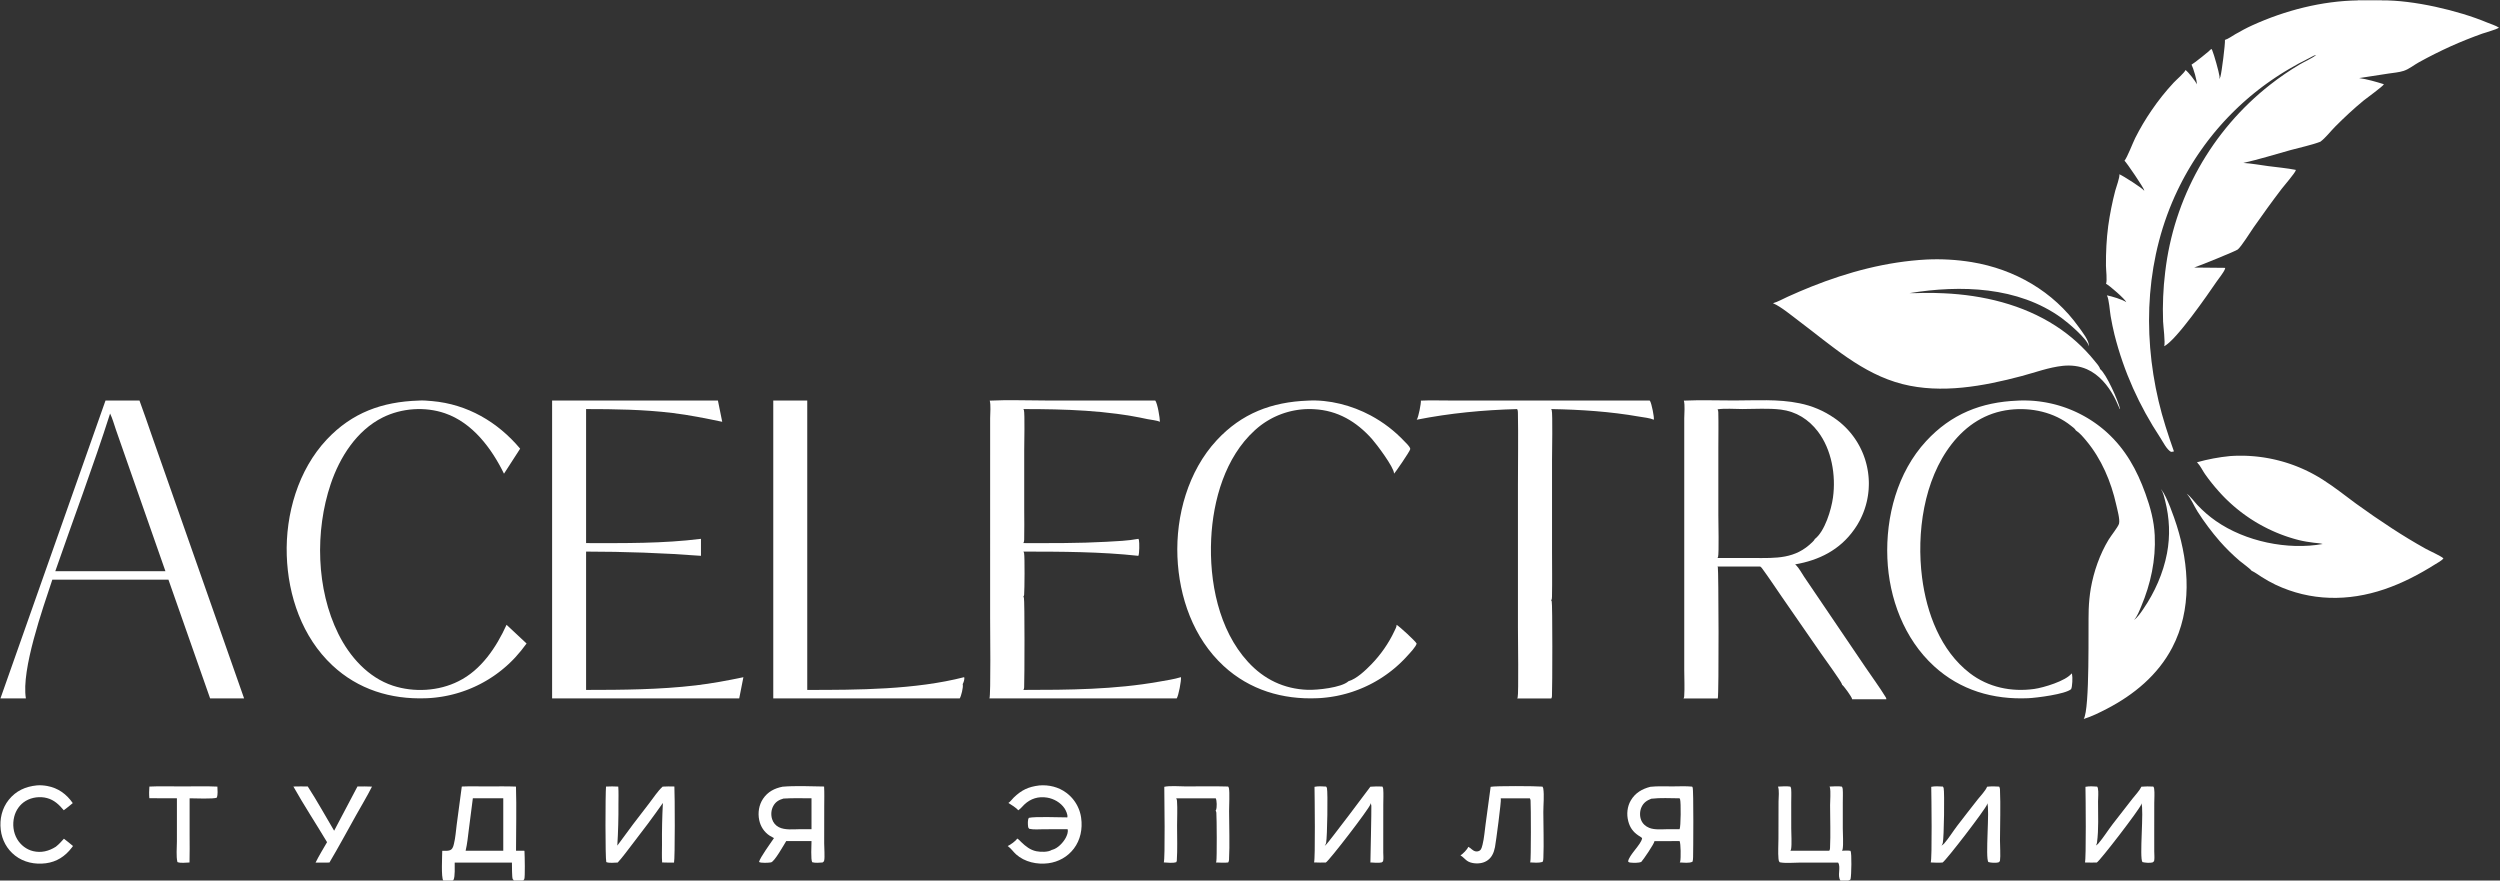
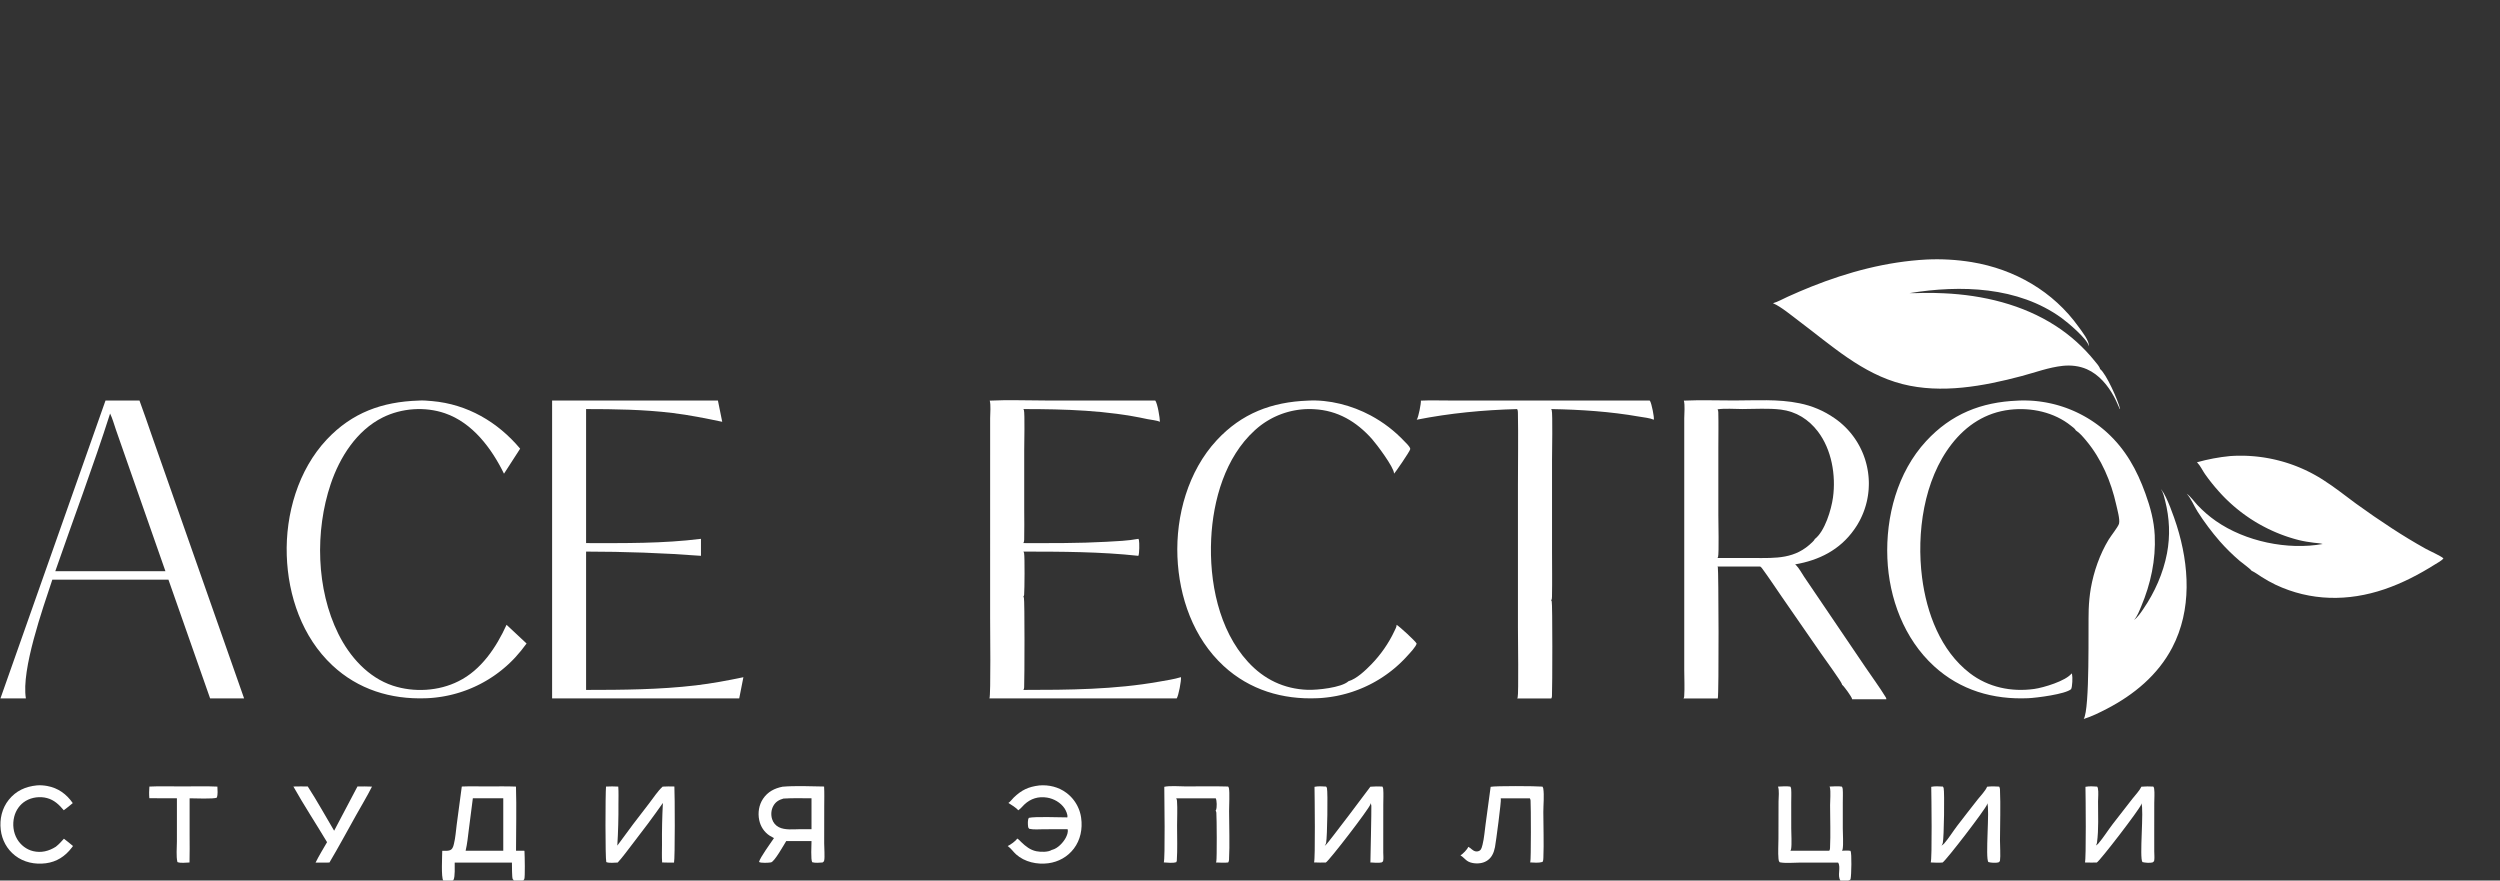
<svg xmlns="http://www.w3.org/2000/svg" viewBox="0 0 159 56" fill="none">
  <rect x="0" y="0" width="159" height="56" fill="#333333" stroke="none" />
  <g clip-path="url(#clip0_133_11)">
    <path d="M9.501 50.026C10.189 49.992 10.89 50.017 11.58 50.017C12.326 50.017 13.081 49.992 13.826 50.028C13.833 50.247 13.866 50.518 13.79 50.727C13.634 50.829 12.328 50.773 12.059 50.772V53.101C12.061 53.685 12.069 54.27 12.053 54.854C11.822 54.861 11.497 54.91 11.284 54.829C11.194 54.458 11.252 53.915 11.251 53.52L11.252 50.772C10.667 50.776 10.083 50.774 9.498 50.766C9.476 50.528 9.481 50.264 9.501 50.026Z" fill="white" />
    <path d="M22.735 50.02C23.043 50.017 23.35 50.012 23.658 50.029C23.348 50.642 22.99 51.238 22.653 51.837C22.089 52.844 21.541 53.865 20.952 54.858C20.659 54.869 20.363 54.86 20.07 54.86C20.288 54.417 20.556 53.99 20.801 53.562C20.096 52.38 19.332 51.223 18.659 50.023C18.963 50.01 19.269 50.019 19.574 50.02C20.165 50.933 20.696 51.899 21.251 52.835L22.735 50.02Z" fill="white" />
    <path d="M2.34 49.951C2.556 49.931 2.791 49.95 3.005 49.989C3.7 50.117 4.23 50.504 4.628 51.077C4.445 51.239 4.25 51.384 4.056 51.532C3.76 51.179 3.447 50.877 2.99 50.757C2.547 50.639 2.033 50.702 1.638 50.937C1.266 51.158 1.009 51.526 0.904 51.944C0.784 52.422 0.842 52.954 1.098 53.379C1.322 53.751 1.684 54.032 2.108 54.133C2.622 54.255 3.1 54.134 3.54 53.859L3.568 53.837C3.755 53.69 3.907 53.518 4.066 53.342C4.264 53.489 4.452 53.65 4.643 53.806C4.615 53.844 4.587 53.882 4.558 53.92C4.141 54.465 3.602 54.815 2.915 54.904C2.222 54.993 1.511 54.848 0.956 54.413C0.44 54.008 0.125 53.427 0.048 52.777C-0.034 52.096 0.126 51.403 0.56 50.864C1.019 50.294 1.624 50.023 2.34 49.951Z" fill="white" />
    <path d="M74.049 50.041C74.405 49.959 75.045 50.016 75.421 50.016C76.316 50.016 77.216 49.996 78.111 50.024C78.133 50.059 78.152 50.089 78.16 50.13C78.215 50.404 78.17 51.243 78.17 51.579C78.171 52.577 78.218 53.706 78.166 54.689C78.162 54.757 78.147 54.796 78.112 54.853C77.861 54.885 77.585 54.859 77.331 54.853C77.346 54.825 77.349 54.822 77.358 54.788C77.401 54.603 77.387 52.008 77.36 51.686C77.356 51.634 77.339 51.601 77.314 51.557C77.324 51.54 77.338 51.52 77.344 51.502C77.402 51.347 77.395 50.914 77.322 50.772H74.805C74.835 50.827 74.852 50.868 74.857 50.932C74.894 51.45 74.862 51.991 74.862 52.511C74.862 53.257 74.892 54.013 74.844 54.757L74.825 54.771L74.829 54.827C74.6 54.912 74.261 54.861 74.016 54.85C74.11 54.667 74.054 50.594 74.049 50.041Z" fill="white" />
    <path d="M94.805 50.042C95.097 49.976 97.689 49.99 98.099 50.029C98.121 50.066 98.145 50.101 98.152 50.145C98.22 50.588 98.156 51.182 98.156 51.646C98.156 52.611 98.198 53.592 98.159 54.555C98.155 54.65 98.156 54.743 98.101 54.821C97.852 54.893 97.57 54.861 97.314 54.85C97.318 54.843 97.323 54.835 97.326 54.827C97.38 54.696 97.369 51.24 97.344 50.916C97.34 50.86 97.323 50.822 97.299 50.772H95.946H95.439C95.444 50.784 95.449 50.797 95.453 50.809C95.49 50.924 95.142 53.567 95.081 53.877C95.046 54.053 94.995 54.227 94.907 54.383C94.763 54.641 94.532 54.812 94.245 54.879C93.957 54.947 93.541 54.919 93.298 54.741C93.159 54.639 93.052 54.504 92.904 54.413C92.898 54.409 92.891 54.406 92.885 54.402C93.033 54.316 93.33 54.017 93.382 53.858C93.544 53.931 93.64 54.093 93.826 54.142C93.922 54.167 94.04 54.149 94.121 54.088C94.222 54.014 94.263 53.833 94.291 53.716C94.394 53.3 94.425 52.843 94.484 52.419C94.595 51.627 94.702 50.835 94.805 50.042Z" fill="white" />
    <path d="M66.1 49.954C66.708 49.904 67.322 50.051 67.814 50.418C67.83 50.43 67.846 50.442 67.862 50.454C67.877 50.467 67.893 50.479 67.909 50.492C67.924 50.504 67.939 50.517 67.954 50.53C67.969 50.543 67.984 50.556 67.999 50.57C68.014 50.584 68.028 50.597 68.043 50.611C68.057 50.625 68.072 50.639 68.086 50.653C68.1 50.667 68.114 50.681 68.127 50.696C68.141 50.711 68.155 50.725 68.168 50.74C68.181 50.755 68.195 50.77 68.208 50.785C68.221 50.8 68.233 50.816 68.246 50.831C68.258 50.847 68.271 50.862 68.283 50.878C68.296 50.894 68.308 50.91 68.319 50.926C68.331 50.942 68.343 50.959 68.354 50.975C68.365 50.992 68.377 51.008 68.388 51.025C68.399 51.041 68.409 51.058 68.42 51.075C68.43 51.092 68.441 51.109 68.451 51.127C68.461 51.144 68.471 51.161 68.481 51.178C68.491 51.196 68.5 51.214 68.51 51.231C68.519 51.249 68.528 51.267 68.537 51.285C68.545 51.303 68.554 51.321 68.562 51.339C68.571 51.357 68.579 51.375 68.587 51.394C68.595 51.412 68.603 51.43 68.61 51.449C68.617 51.468 68.624 51.486 68.632 51.505C68.638 51.523 68.645 51.542 68.652 51.561C68.659 51.58 68.665 51.599 68.671 51.618C68.677 51.637 68.683 51.656 68.688 51.675C68.694 51.695 68.699 51.714 68.704 51.733C68.709 51.753 68.714 51.772 68.719 51.791C68.723 51.811 68.728 51.831 68.732 51.85C68.736 51.87 68.74 51.889 68.743 51.909C68.747 51.928 68.751 51.948 68.754 51.968C68.757 51.988 68.76 52.008 68.762 52.027C68.858 52.709 68.718 53.422 68.296 53.974C67.898 54.496 67.317 54.819 66.668 54.904C65.956 54.996 65.168 54.825 64.624 54.339C64.453 54.185 64.311 53.973 64.13 53.839C64.117 53.829 64.103 53.819 64.089 53.809C64.273 53.721 64.588 53.501 64.696 53.332C64.799 53.387 64.871 53.48 64.955 53.56C65.234 53.828 65.524 54.06 65.912 54.139C66.179 54.193 66.663 54.206 66.895 54.053C66.908 54.05 66.92 54.047 66.933 54.044C67.272 53.954 67.61 53.599 67.773 53.298C67.859 53.14 67.952 52.913 67.899 52.736L66.38 52.74C66.088 52.741 65.745 52.776 65.461 52.712C65.407 52.664 65.394 52.635 65.386 52.562C65.371 52.427 65.349 52.12 65.439 52.014C65.846 51.923 67.359 51.985 67.879 51.986C67.881 51.978 67.885 51.971 67.886 51.963C67.917 51.815 67.786 51.531 67.703 51.409C67.453 51.042 67.027 50.797 66.593 50.727C66.041 50.639 65.556 50.786 65.149 51.167C65.033 51.276 64.931 51.413 64.802 51.504C64.787 51.514 64.772 51.525 64.756 51.535C64.675 51.403 64.281 51.155 64.134 51.067C64.251 50.996 64.367 50.83 64.469 50.73C64.969 50.246 65.402 50.039 66.1 49.954Z" fill="white" />
    <path d="M126.381 50.035C126.632 50.008 126.895 50.006 127.147 50.028C127.177 50.084 127.195 50.127 127.198 50.193C127.246 51.268 127.201 52.367 127.199 53.444C127.198 53.742 127.241 54.478 127.201 54.72C127.187 54.801 127.164 54.804 127.1 54.849C126.938 54.892 126.62 54.875 126.463 54.827C126.249 54.607 126.56 51.41 126.389 51.083C126.388 51.111 126.389 51.13 126.38 51.158C126.288 51.454 123.774 54.723 123.55 54.855C123.306 54.882 123.041 54.86 122.794 54.852C122.891 54.625 122.839 50.607 122.827 50.041C123.06 49.993 123.329 50.011 123.567 50.026C123.59 50.061 123.609 50.09 123.618 50.13C123.677 50.408 123.641 53.214 123.563 53.608C123.55 53.673 123.514 53.731 123.478 53.787C123.539 53.743 123.603 53.7 123.653 53.643C123.951 53.298 124.199 52.889 124.476 52.525C124.908 51.957 125.351 51.397 125.79 50.834C125.969 50.603 126.272 50.303 126.381 50.035Z" fill="white" />
    <path d="M83.603 50.041C83.838 49.993 84.103 50.011 84.342 50.026C84.366 50.06 84.386 50.089 84.395 50.13C84.457 50.406 84.416 53.218 84.341 53.608C84.329 53.676 84.29 53.736 84.252 53.792C84.278 53.773 84.302 53.753 84.328 53.733C84.45 53.64 87.145 50.063 87.156 50.035C87.41 50.012 87.664 50.014 87.919 50.024C87.954 50.081 87.968 50.111 87.973 50.179C87.998 50.507 87.977 50.848 87.977 51.177L87.975 53.191V54.227C87.976 54.381 87.997 54.556 87.975 54.708C87.962 54.799 87.95 54.798 87.877 54.849C87.667 54.901 87.365 54.858 87.147 54.851C87.15 54.843 87.154 54.834 87.158 54.825C87.158 54.824 87.231 51.45 87.218 51.249C87.214 51.182 87.194 51.136 87.163 51.078C87.163 51.108 87.165 51.127 87.156 51.159C87.062 51.459 84.547 54.727 84.325 54.855C84.073 54.864 83.825 54.861 83.573 54.85C83.661 54.681 83.612 50.578 83.603 50.041Z" fill="white" />
    <path d="M42.145 50.028C42.392 50.009 42.643 50.019 42.891 50.022C42.922 50.516 42.934 54.633 42.868 54.86C42.616 54.864 42.364 54.862 42.112 54.852C42.085 54.477 42.103 54.089 42.103 53.712C42.094 52.83 42.113 51.948 42.16 51.067C41.531 51.967 40.88 52.835 40.206 53.702C39.906 54.087 39.616 54.499 39.285 54.858C39.073 54.862 38.754 54.908 38.56 54.829C38.491 54.593 38.499 50.467 38.543 50.026C38.801 50.008 39.063 50.016 39.322 50.027C39.349 50.387 39.332 50.758 39.333 51.12C39.339 52.007 39.316 52.894 39.261 53.781C39.924 52.863 40.605 51.966 41.3 51.074C41.565 50.732 41.828 50.317 42.145 50.028Z" fill="white" />
    <path d="M136.195 50.033C136.447 50.013 136.7 50.01 136.952 50.026C136.982 50.07 136.997 50.105 137.004 50.158C137.042 50.444 137.011 50.782 137.011 51.072L137.009 52.974L137.01 54.148C137.01 54.325 137.034 54.53 137.011 54.704C136.999 54.794 136.977 54.795 136.906 54.849C136.753 54.897 136.415 54.871 136.261 54.829C136.049 54.596 136.371 51.465 136.19 51.086C136.189 51.116 136.19 51.135 136.18 51.166C136.079 51.472 133.569 54.738 133.355 54.858C133.104 54.864 132.853 54.859 132.602 54.854C132.687 54.654 132.648 50.588 132.635 50.041C132.873 49.996 133.138 50.008 133.38 50.028C133.399 50.062 133.417 50.091 133.425 50.13C133.477 50.371 133.436 50.718 133.436 50.969C133.435 51.822 133.482 52.729 133.371 53.576C133.362 53.648 133.339 53.712 133.3 53.774C133.355 53.737 133.413 53.699 133.456 53.648C133.785 53.263 134.059 52.815 134.369 52.411L135.617 50.806C135.8 50.57 136.065 50.301 136.195 50.033Z" fill="white" />
    <path d="M113.08 50.028C113.333 50.018 113.618 49.99 113.867 50.029C113.901 50.084 113.912 50.117 113.918 50.183C113.938 50.453 113.922 50.737 113.922 51.008L113.923 52.689C113.922 53.026 113.969 53.696 113.913 54.003C113.906 54.041 113.89 54.071 113.871 54.105H116.344C116.375 54.048 116.387 54.009 116.39 53.944C116.432 53.041 116.395 52.117 116.394 51.212C116.394 50.919 116.443 50.351 116.384 50.089C116.377 50.056 116.373 50.052 116.359 50.025C116.607 50.02 116.899 49.986 117.142 50.029C117.179 50.087 117.192 50.118 117.197 50.188C117.219 50.46 117.201 50.747 117.202 51.021V52.694C117.202 53.029 117.248 53.697 117.193 54.003C117.186 54.041 117.169 54.071 117.15 54.105C117.32 54.104 117.528 54.082 117.694 54.114C117.781 54.269 117.748 55.664 117.7 55.884C117.692 55.919 117.689 55.923 117.675 55.952C117.635 55.969 117.595 55.987 117.553 56H117.054C116.832 55.708 117.101 55.157 116.904 54.861L114.409 54.863C114.031 54.863 113.56 54.916 113.192 54.841C113.129 54.777 113.12 54.703 113.112 54.617C113.075 54.202 113.108 53.76 113.109 53.342L113.115 50.982C113.115 50.716 113.174 50.269 113.08 50.028Z" fill="white" />
    <path d="M49.773 50.034C50.561 49.965 51.608 50.009 52.412 50.023C52.437 50.439 52.421 50.863 52.421 51.279L52.418 53.629C52.417 53.873 52.465 54.522 52.419 54.719C52.403 54.794 52.375 54.815 52.314 54.854C52.105 54.867 51.859 54.897 51.657 54.837C51.557 54.686 51.611 53.727 51.612 53.492H50.004C49.852 53.733 49.258 54.807 49.036 54.847C48.873 54.877 48.404 54.901 48.274 54.822C48.339 54.534 49.027 53.601 49.224 53.303C49.129 53.256 49.037 53.204 48.948 53.147C48.6 52.921 48.367 52.559 48.285 52.154C48.19 51.689 48.266 51.194 48.532 50.798C48.833 50.353 49.259 50.136 49.773 50.034ZM49.83 50.788C49.544 50.87 49.331 50.988 49.182 51.259C49.044 51.507 49.021 51.821 49.104 52.091C49.174 52.319 49.325 52.502 49.538 52.61C49.925 52.807 50.469 52.74 50.889 52.736H51.612V50.772C51.02 50.77 50.421 50.751 49.83 50.788Z" fill="white" />
-     <path d="M104.959 50.041C105.416 49.989 105.903 50.016 106.364 50.015C106.776 50.015 107.21 49.988 107.62 50.029C107.635 50.05 107.641 50.058 107.652 50.083C107.72 50.243 107.691 54.168 107.681 54.5C107.678 54.606 107.676 54.706 107.641 54.807C107.427 54.913 107.07 54.861 106.833 54.853C106.85 54.821 106.856 54.815 106.864 54.775C106.907 54.578 106.901 53.641 106.822 53.492C106.289 53.488 105.756 53.49 105.224 53.498C105.216 53.655 104.51 54.688 104.385 54.817C104.21 54.892 103.883 54.879 103.693 54.861C103.621 54.853 103.591 54.844 103.548 54.787C103.603 54.38 104.366 53.717 104.433 53.336C104.435 53.325 104.434 53.313 104.435 53.302C104.378 53.237 104.266 53.182 104.193 53.132C103.855 52.901 103.662 52.628 103.558 52.231C103.441 51.786 103.488 51.296 103.725 50.898C104.007 50.423 104.437 50.177 104.959 50.041ZM105.021 50.799C104.738 50.911 104.534 51.044 104.4 51.333C104.286 51.582 104.276 51.899 104.376 52.154C104.468 52.386 104.658 52.557 104.888 52.65C105.239 52.792 105.706 52.74 106.08 52.736H106.822C106.903 52.589 106.914 51.015 106.853 50.837C106.844 50.809 106.836 50.798 106.821 50.772C106.23 50.77 105.607 50.729 105.021 50.799Z" fill="white" />
    <path d="M29.37 50.023C29.904 49.999 30.445 50.017 30.979 50.017C31.59 50.017 32.205 50.001 32.816 50.027C32.858 51.381 32.819 52.749 32.819 54.105L33.353 54.109C33.355 54.13 33.357 54.151 33.358 54.173C33.373 54.421 33.402 55.783 33.346 55.912C33.335 55.938 33.309 55.955 33.29 55.976L33.285 56H32.673H28.79H28.193C28.049 55.832 28.125 54.416 28.127 54.111C28.301 54.111 28.533 54.141 28.684 54.038C28.802 53.959 28.84 53.792 28.872 53.662C28.969 53.271 28.995 52.837 29.048 52.436L29.37 50.023ZM30.073 50.771L29.817 52.764C29.76 53.211 29.719 53.666 29.614 54.105H31.552H32.008V50.771H30.073ZM28.919 54.861C28.913 55.111 28.954 55.755 28.841 55.962L28.79 56H32.673L32.668 55.975C32.649 55.954 32.625 55.936 32.61 55.911C32.553 55.818 32.565 55.025 32.559 54.861H28.919ZM32.668 55.975L32.673 56H33.285L33.29 55.976C33.084 55.965 32.875 55.973 32.668 55.975Z" fill="white" />
    <path d="M32.668 55.975C32.875 55.973 33.084 55.965 33.29 55.976L33.285 56H32.673L32.668 55.975Z" fill="white" />
-     <path d="M49.18 25.472H51.341V43.879C54.557 43.879 58.206 43.868 61.321 43.068C61.361 43.2 61.286 43.398 61.225 43.515C61.228 43.524 61.232 43.533 61.234 43.542C61.268 43.714 61.133 44.277 61.038 44.42H49.18V25.472Z" fill="white" />
    <path d="M90.368 25.48C90.949 25.453 91.539 25.472 92.121 25.472L95.285 25.473L104.915 25.473C104.926 25.486 104.944 25.507 104.953 25.523C105.043 25.686 105.219 26.532 105.183 26.694C104.924 26.581 104.541 26.547 104.26 26.498C102.414 26.174 100.529 26.05 98.656 26.017C98.668 26.039 98.682 26.06 98.689 26.083C98.758 26.287 98.709 28.863 98.709 29.254V35.026C98.709 36 98.725 36.977 98.707 37.95C98.705 38.042 98.703 38.101 98.657 38.183C98.672 38.21 98.681 38.223 98.69 38.251C98.742 38.407 98.734 43.693 98.705 44.277C98.702 44.335 98.689 44.37 98.663 44.421H96.499C96.511 44.39 96.513 44.386 96.524 44.351C96.59 44.136 96.541 40.485 96.541 39.9L96.541 30.832C96.541 29.307 96.568 27.776 96.539 26.252C96.537 26.159 96.536 26.099 96.488 26.017C94.326 26.076 92.219 26.276 90.096 26.695C90.103 26.687 90.111 26.68 90.117 26.671C90.213 26.529 90.388 25.651 90.368 25.48Z" fill="white" />
    <path d="M83.175 25.48C84.533 25.402 85.978 25.783 87.171 26.421C87.272 26.475 87.371 26.531 87.469 26.589C87.568 26.647 87.665 26.707 87.761 26.769C87.858 26.831 87.952 26.895 88.046 26.961C88.139 27.027 88.231 27.095 88.322 27.164C88.412 27.234 88.501 27.305 88.589 27.378C88.677 27.452 88.763 27.527 88.848 27.604C88.933 27.68 89.016 27.759 89.097 27.839C89.179 27.919 89.258 28.001 89.337 28.084C89.446 28.199 89.644 28.376 89.69 28.529C89.689 28.545 89.69 28.561 89.687 28.577C89.666 28.702 88.751 30.05 88.656 30.128C88.657 30.119 88.659 30.111 88.659 30.103C88.658 29.725 87.551 28.249 87.261 27.924C86.273 26.816 85.082 26.102 83.575 26.025C83.532 26.022 83.49 26.02 83.447 26.019C83.403 26.017 83.361 26.017 83.318 26.016C83.275 26.016 83.232 26.016 83.189 26.017C83.146 26.017 83.103 26.019 83.06 26.02C83.017 26.022 82.975 26.024 82.931 26.027C82.889 26.03 82.846 26.034 82.803 26.038C82.76 26.042 82.718 26.046 82.675 26.051C82.632 26.056 82.59 26.062 82.547 26.068C82.505 26.074 82.463 26.081 82.42 26.088C82.378 26.095 82.335 26.102 82.293 26.111C82.251 26.119 82.209 26.128 82.167 26.137C82.125 26.146 82.084 26.156 82.042 26.166C82 26.177 81.959 26.188 81.917 26.199C81.876 26.21 81.835 26.222 81.793 26.235C81.752 26.247 81.712 26.26 81.671 26.273C81.63 26.287 81.589 26.3 81.549 26.315C81.508 26.329 81.468 26.345 81.428 26.36C81.388 26.375 81.348 26.391 81.308 26.408C81.269 26.424 81.23 26.441 81.19 26.459C81.151 26.476 81.112 26.494 81.073 26.512C81.034 26.531 80.996 26.55 80.957 26.569C80.919 26.589 80.881 26.608 80.843 26.629C80.805 26.649 80.768 26.67 80.731 26.692C80.694 26.713 80.656 26.735 80.62 26.757C80.583 26.779 80.546 26.802 80.51 26.825C80.474 26.848 80.438 26.872 80.403 26.895C80.367 26.92 80.332 26.944 80.297 26.969C80.262 26.994 80.227 27.02 80.193 27.045C80.159 27.071 80.125 27.097 80.091 27.124C80.057 27.151 80.024 27.178 79.991 27.205C79.958 27.233 79.925 27.261 79.893 27.289C79.861 27.317 79.829 27.346 79.797 27.375C77.922 29.084 77.147 31.814 77.031 34.277C76.904 36.972 77.497 40.05 79.372 42.096C80.39 43.207 81.659 43.819 83.169 43.873C83.761 43.894 85.324 43.737 85.764 43.325C86.278 43.179 86.853 42.627 87.217 42.253C87.806 41.648 88.326 40.907 88.683 40.139C88.738 40.022 88.826 39.871 88.825 39.74C89.015 39.846 90.01 40.762 90.097 40.928C90.072 41.111 89.671 41.534 89.526 41.692C89.481 41.742 89.435 41.792 89.388 41.842C89.342 41.891 89.295 41.94 89.247 41.988C89.2 42.036 89.151 42.084 89.102 42.131C89.053 42.178 89.004 42.224 88.954 42.27C88.904 42.316 88.853 42.361 88.802 42.406C88.751 42.45 88.699 42.494 88.647 42.538C88.595 42.581 88.542 42.623 88.489 42.665C88.435 42.707 88.381 42.748 88.327 42.789C88.272 42.83 88.218 42.87 88.162 42.909C88.107 42.948 88.051 42.986 87.995 43.024C87.939 43.062 87.882 43.099 87.825 43.136C87.767 43.172 87.71 43.208 87.651 43.243C87.594 43.278 87.535 43.312 87.476 43.346C87.417 43.379 87.358 43.412 87.298 43.444C87.238 43.476 87.178 43.507 87.117 43.538C87.056 43.568 86.996 43.598 86.934 43.627C86.873 43.656 86.811 43.684 86.75 43.712C86.688 43.739 86.625 43.766 86.562 43.792C86.5 43.818 86.437 43.843 86.374 43.867C86.31 43.892 86.246 43.916 86.183 43.938C86.119 43.961 86.055 43.983 85.99 44.005C85.926 44.026 85.861 44.046 85.796 44.066C85.731 44.085 85.666 44.104 85.601 44.122C85.535 44.14 85.47 44.157 85.404 44.173C85.338 44.19 85.272 44.205 85.206 44.22C85.14 44.235 85.073 44.248 85.007 44.262C84.94 44.275 84.874 44.287 84.806 44.298C84.74 44.31 84.673 44.32 84.606 44.33C84.538 44.34 84.471 44.349 84.404 44.356C84.337 44.365 84.269 44.372 84.201 44.378C84.134 44.385 84.067 44.39 83.999 44.395C83.931 44.4 83.864 44.404 83.796 44.406C81.577 44.504 79.48 43.883 77.823 42.356C75.9 40.583 74.989 37.981 74.885 35.411C74.78 32.789 75.569 29.96 77.376 28.007C78.967 26.287 80.878 25.567 83.175 25.48Z" fill="white" />
    <path d="M26.609 25.478C26.887 25.454 27.201 25.485 27.48 25.509C29.721 25.706 31.65 26.831 33.082 28.535L32.054 30.127C31.267 28.517 30.053 26.886 28.297 26.283C27.03 25.848 25.543 25.953 24.344 26.549C22.685 27.375 21.61 29.074 21.033 30.785C20.028 33.768 20.108 37.473 21.521 40.318C22.241 41.768 23.416 43.091 24.987 43.609C26.321 44.048 27.905 43.961 29.161 43.325C30.605 42.615 31.57 41.161 32.217 39.737L33.49 40.927C33.269 41.234 33.031 41.527 32.775 41.806C32.73 41.855 32.684 41.904 32.636 41.952C32.59 42 32.542 42.047 32.494 42.094C32.446 42.141 32.398 42.187 32.349 42.233C32.299 42.279 32.249 42.324 32.2 42.368C32.149 42.413 32.098 42.456 32.047 42.499C31.996 42.543 31.944 42.586 31.892 42.627C31.839 42.669 31.786 42.711 31.733 42.751C31.679 42.791 31.625 42.831 31.571 42.871C31.517 42.91 31.462 42.949 31.407 42.987C31.351 43.025 31.295 43.062 31.239 43.098C31.183 43.135 31.126 43.171 31.069 43.206C31.012 43.241 30.954 43.276 30.896 43.309C30.838 43.343 30.78 43.376 30.721 43.408C30.662 43.441 30.603 43.472 30.544 43.503C30.484 43.533 30.424 43.564 30.363 43.593C30.303 43.622 30.242 43.651 30.181 43.679C30.12 43.707 30.059 43.734 29.997 43.76C29.936 43.786 29.874 43.812 29.811 43.837C29.749 43.861 29.686 43.886 29.623 43.909C29.561 43.932 29.497 43.955 29.434 43.976C29.37 43.998 29.307 44.019 29.243 44.039C29.179 44.059 29.114 44.078 29.05 44.097C28.985 44.115 28.921 44.133 28.856 44.15C28.791 44.167 28.726 44.183 28.661 44.199C28.596 44.214 28.53 44.228 28.464 44.242C28.399 44.256 28.333 44.269 28.267 44.281C28.201 44.293 28.135 44.304 28.069 44.315C28.002 44.325 27.936 44.335 27.869 44.343C27.803 44.352 27.736 44.361 27.669 44.368C27.603 44.375 27.536 44.381 27.469 44.387C27.402 44.392 27.335 44.397 27.268 44.401C27.202 44.405 27.135 44.408 27.067 44.41C24.854 44.486 22.779 43.853 21.136 42.315C19.222 40.524 18.322 37.903 18.238 35.325C18.152 32.703 18.961 29.892 20.782 27.953C22.389 26.242 24.31 25.552 26.609 25.478Z" fill="white" />
    <path d="M35.114 25.472H45.659L45.933 26.826C44.88 26.606 43.835 26.394 42.766 26.265C40.949 26.044 39.103 26.017 37.275 26.017V34.541C39.711 34.544 42.159 34.573 44.581 34.27V35.35C42.126 35.165 39.739 35.084 37.275 35.081V37.95V43.879C39.591 43.878 41.947 43.861 44.248 43.59C45.27 43.469 46.274 43.282 47.28 43.071L47.014 44.42H35.114V25.472Z" fill="white" />
    <path d="M62.948 25.48C64.1 25.422 65.328 25.472 66.488 25.472L73.474 25.472C73.62 25.664 73.769 26.575 73.77 26.827C73.565 26.729 73.215 26.708 72.982 26.657C70.389 26.09 67.732 26.018 65.088 26.017C65.103 26.046 65.112 26.056 65.121 26.085C65.185 26.276 65.14 28.244 65.14 28.642V32.407C65.14 33.046 65.155 33.688 65.138 34.326C65.135 34.41 65.126 34.465 65.086 34.541C66.844 34.543 68.605 34.556 70.361 34.458C71.032 34.42 71.74 34.396 72.402 34.27C72.421 34.305 72.425 34.307 72.436 34.353C72.472 34.502 72.469 35.218 72.401 35.351C69.985 35.087 67.517 35.084 65.089 35.081C65.108 35.115 65.124 35.144 65.132 35.182C65.179 35.428 65.163 37.496 65.135 37.821C65.13 37.873 65.114 37.906 65.088 37.95C65.103 37.977 65.112 37.989 65.121 38.017C65.173 38.171 65.162 43.163 65.136 43.716C65.133 43.782 65.121 43.822 65.088 43.879C67.958 43.879 70.898 43.858 73.729 43.352C74.186 43.27 74.665 43.203 75.109 43.067C75.139 43.279 74.956 44.246 74.838 44.42H62.928C63.023 44.249 62.972 39.801 62.972 39.22L62.973 28.908L62.973 26.596C62.973 26.281 63.027 25.776 62.948 25.48Z" fill="white" />
    <path d="M141.841 29.005C141.906 29.001 141.971 28.997 142.035 28.994C142.1 28.991 142.165 28.988 142.23 28.986C142.295 28.985 142.36 28.983 142.425 28.983C142.489 28.982 142.554 28.982 142.619 28.983C142.684 28.984 142.749 28.985 142.814 28.987C142.879 28.989 142.944 28.992 143.008 28.995C143.073 28.999 143.138 29.003 143.203 29.008C143.268 29.012 143.333 29.017 143.397 29.023C143.462 29.029 143.526 29.036 143.591 29.043C143.655 29.05 143.72 29.058 143.784 29.067C143.848 29.075 143.912 29.084 143.977 29.094C144.041 29.104 144.105 29.114 144.169 29.126C144.233 29.137 144.297 29.148 144.36 29.161C144.424 29.173 144.488 29.186 144.551 29.2C144.614 29.214 144.678 29.228 144.741 29.243C144.804 29.258 144.867 29.273 144.93 29.29C144.993 29.306 145.055 29.323 145.118 29.34C145.18 29.358 145.243 29.375 145.305 29.394C145.368 29.413 145.429 29.432 145.491 29.452C145.553 29.472 145.614 29.493 145.676 29.514C145.737 29.535 145.798 29.557 145.859 29.579C145.92 29.602 145.981 29.625 146.041 29.648C146.102 29.672 146.162 29.696 146.222 29.721C146.282 29.746 146.341 29.771 146.401 29.797C146.46 29.823 146.52 29.85 146.579 29.877C146.637 29.904 146.696 29.932 146.755 29.961C146.813 29.989 146.871 30.018 146.929 30.047C146.987 30.077 147.044 30.107 147.101 30.138C147.159 30.169 147.215 30.2 147.272 30.232C147.328 30.264 147.385 30.296 147.441 30.329C147.497 30.362 147.552 30.395 147.607 30.43C147.663 30.464 147.718 30.498 147.772 30.534C148.489 30.99 149.162 31.531 149.847 32.034C150.598 32.579 151.362 33.104 152.139 33.61C152.828 34.06 153.531 34.486 154.25 34.888C154.531 35.045 155.2 35.336 155.403 35.51C155.311 35.65 155.019 35.801 154.874 35.892C153.858 36.532 152.79 37.089 151.652 37.476C149.344 38.261 146.951 38.239 144.727 37.189C144.42 37.044 144.12 36.872 143.834 36.69C143.633 36.562 143.434 36.412 143.219 36.308C143.212 36.305 143.204 36.301 143.197 36.298C143.144 36.194 142.579 35.788 142.448 35.675C142.002 35.293 141.571 34.873 141.184 34.432C140.923 34.133 140.674 33.824 140.436 33.505C140.198 33.188 139.972 32.861 139.759 32.526C139.538 32.178 139.351 31.7 139.075 31.401C139.333 31.58 139.541 31.892 139.758 32.122C139.935 32.31 140.122 32.489 140.318 32.659C140.514 32.828 140.718 32.987 140.93 33.135C142.801 34.44 145.483 34.998 147.726 34.599C147.554 34.545 147.336 34.54 147.156 34.517C146.844 34.477 146.53 34.43 146.224 34.354C146.163 34.339 146.102 34.322 146.042 34.306C145.981 34.289 145.92 34.272 145.86 34.255C145.799 34.237 145.739 34.219 145.679 34.2C145.619 34.181 145.559 34.162 145.499 34.142C145.44 34.122 145.38 34.102 145.321 34.081C145.261 34.059 145.202 34.038 145.143 34.016C145.084 33.994 145.025 33.971 144.967 33.948C144.909 33.925 144.85 33.901 144.792 33.877C144.734 33.852 144.676 33.828 144.618 33.802C144.561 33.777 144.503 33.751 144.446 33.724C144.389 33.698 144.332 33.671 144.275 33.644C144.219 33.616 144.162 33.588 144.107 33.559C144.05 33.531 143.994 33.502 143.939 33.472C143.883 33.443 143.828 33.413 143.773 33.382C143.718 33.352 143.663 33.32 143.608 33.289C143.554 33.257 143.5 33.225 143.446 33.193C143.392 33.16 143.339 33.127 143.286 33.093C143.232 33.059 143.179 33.026 143.126 32.991C143.074 32.956 143.022 32.921 142.97 32.885C142.918 32.85 142.866 32.814 142.815 32.777C142.764 32.741 142.713 32.704 142.662 32.666C142.611 32.629 142.561 32.591 142.511 32.552C142.461 32.514 142.412 32.475 142.363 32.436C142.313 32.397 142.264 32.357 142.216 32.316C142.168 32.276 142.119 32.236 142.072 32.194C142.024 32.153 141.977 32.112 141.93 32.069C141.883 32.028 141.837 31.985 141.791 31.942C141.744 31.899 141.699 31.856 141.653 31.812C141.608 31.769 141.563 31.724 141.518 31.68C141.474 31.636 141.43 31.59 141.386 31.545C141.343 31.5 141.299 31.454 141.257 31.408C141.214 31.362 141.171 31.315 141.13 31.268C140.809 30.913 140.512 30.541 140.237 30.15C140.082 29.928 139.941 29.619 139.755 29.431C139.745 29.421 139.734 29.411 139.724 29.401C140.427 29.207 141.114 29.075 141.841 29.005Z" fill="white" />
    <path d="M6.711 25.472H8.87C9.149 26.216 9.399 26.975 9.663 27.725L11.203 32.109L15.525 44.42H13.364L10.713 36.867H8.838H3.328C2.72 38.706 1.343 42.59 1.647 44.42H0.028L6.711 25.472ZM7.002 26.301C5.924 29.674 4.675 32.985 3.516 36.33H7.062H10.522L8.088 29.379L7.37 27.323C7.254 26.989 7.156 26.617 7.002 26.301Z" fill="white" />
    <path d="M122.522 16.506C122.763 16.494 123.004 16.489 123.245 16.49C123.486 16.491 123.726 16.499 123.966 16.513C124.207 16.526 124.447 16.546 124.686 16.572C124.926 16.599 125.164 16.631 125.402 16.67C128.132 17.12 130.591 18.532 132.208 20.8C132.405 21.076 132.903 21.696 132.848 22.024C132.847 22.017 132.846 22.01 132.845 22.003C132.751 21.551 131.502 20.501 131.107 20.216C128.335 18.218 124.701 18.117 121.452 18.642C121.752 18.655 122.057 18.633 122.357 18.629C122.782 18.624 123.207 18.632 123.632 18.653C126.114 18.765 128.642 19.366 130.745 20.728C130.863 20.804 130.979 20.883 131.094 20.963C131.208 21.044 131.321 21.127 131.433 21.213C131.544 21.298 131.654 21.386 131.761 21.475C131.869 21.565 131.975 21.657 132.079 21.751C132.183 21.845 132.286 21.941 132.386 22.039C132.486 22.137 132.584 22.237 132.68 22.339C132.777 22.441 132.871 22.545 132.963 22.65C133.055 22.756 133.145 22.863 133.233 22.973C133.341 23.106 133.53 23.307 133.565 23.47C133.958 23.77 134.717 25.48 134.838 26.005L134.817 26.014C134.698 25.756 134.59 25.485 134.454 25.235C134.064 24.511 133.494 23.821 132.727 23.483C132.244 23.271 131.71 23.213 131.189 23.268C130.303 23.362 129.43 23.691 128.57 23.919C126.147 24.563 123.473 25.058 120.996 24.427C118.436 23.775 116.481 21.97 114.42 20.424C113.993 20.104 113.26 19.495 112.784 19.296C112.775 19.292 112.767 19.289 112.758 19.286C113.074 19.194 113.398 19.009 113.7 18.872C114.195 18.647 114.695 18.433 115.201 18.23C117.538 17.297 120.002 16.639 122.522 16.506Z" fill="white" />
    <path d="M128.321 25.48L128.363 25.477C128.427 25.474 128.491 25.472 128.555 25.471C128.619 25.47 128.683 25.469 128.746 25.469C128.81 25.47 128.874 25.471 128.938 25.473C129.001 25.474 129.065 25.477 129.129 25.48C129.193 25.483 129.256 25.488 129.32 25.492C129.384 25.497 129.447 25.503 129.511 25.509C129.574 25.516 129.637 25.523 129.701 25.531C129.764 25.539 129.828 25.548 129.891 25.558C129.954 25.567 130.017 25.577 130.08 25.588C130.143 25.599 130.205 25.611 130.268 25.624C130.331 25.636 130.393 25.649 130.455 25.664C130.518 25.678 130.579 25.692 130.641 25.708C130.703 25.724 130.765 25.74 130.827 25.757C130.888 25.774 130.949 25.792 131.01 25.811C131.071 25.829 131.132 25.849 131.193 25.869C131.253 25.889 131.314 25.91 131.374 25.931C131.434 25.953 131.494 25.975 131.553 25.998C131.613 26.021 131.672 26.044 131.731 26.069C131.79 26.093 131.849 26.119 131.907 26.144C131.965 26.17 132.024 26.197 132.081 26.224C132.139 26.251 132.196 26.279 132.253 26.308C132.31 26.336 132.367 26.366 132.423 26.396C132.48 26.426 132.536 26.456 132.591 26.488C132.647 26.519 132.702 26.551 132.757 26.584C132.812 26.616 132.866 26.65 132.92 26.684C132.974 26.718 133.028 26.753 133.081 26.788C133.134 26.823 133.187 26.86 133.239 26.896C133.292 26.933 133.344 26.97 133.395 27.008C133.446 27.046 133.497 27.084 133.548 27.123C133.598 27.163 133.648 27.202 133.697 27.242C133.747 27.283 133.796 27.324 133.845 27.365C133.893 27.407 133.941 27.449 133.988 27.491C135.186 28.577 135.908 29.888 136.45 31.395C136.765 32.27 136.995 33.113 137.041 34.046C137.116 35.6 136.785 37.139 136.18 38.568C136.061 38.849 135.929 39.206 135.724 39.431C135.963 39.255 136.149 38.975 136.316 38.73C137.037 37.68 137.581 36.453 137.82 35.198C138.034 34.073 137.984 32.958 137.703 31.849C137.641 31.604 137.581 31.322 137.438 31.112C137.451 31.128 137.464 31.143 137.476 31.159L137.494 31.183C137.823 31.605 138.274 32.894 138.445 33.437C139.238 35.96 139.412 38.778 138.155 41.185C137.24 42.935 135.715 44.189 133.986 45.086C133.52 45.327 133.025 45.571 132.524 45.728C132.925 45.079 132.8 39.866 132.841 38.756C132.857 38.308 132.901 37.862 132.975 37.42C133.162 36.351 133.547 35.246 134.112 34.317C134.258 34.077 134.704 33.516 134.765 33.321C134.768 33.312 134.769 33.302 134.772 33.292C134.839 33.042 134.652 32.372 134.592 32.101C134.266 30.634 133.655 29.192 132.688 28.032C132.497 27.803 132.274 27.535 132.022 27.373C131.975 27.263 131.811 27.155 131.717 27.079C130.642 26.212 129.184 25.901 127.832 26.058C126.3 26.235 125.069 27.035 124.129 28.239C122.341 30.53 121.885 33.913 122.243 36.726C122.531 38.987 123.419 41.382 125.28 42.813C126.453 43.715 127.922 44.02 129.375 43.818C129.965 43.736 131.396 43.307 131.757 42.828C131.765 42.846 131.778 42.873 131.783 42.893C131.824 43.06 131.806 43.678 131.722 43.83C131.362 44.15 129.53 44.382 128.999 44.406C126.76 44.504 124.679 43.904 122.999 42.364C121.1 40.623 120.141 38.05 120.037 35.508C119.928 32.859 120.672 30.038 122.501 28.056C124.096 26.328 126.009 25.572 128.321 25.48Z" fill="white" />
    <path d="M107.094 25.48C108.153 25.433 109.229 25.471 110.29 25.471C111.652 25.471 113.101 25.369 114.441 25.647C114.541 25.666 114.64 25.689 114.739 25.714C114.838 25.738 114.936 25.766 115.033 25.796C115.13 25.826 115.227 25.858 115.322 25.893C115.418 25.928 115.512 25.965 115.606 26.005C115.7 26.045 115.792 26.087 115.883 26.131C115.975 26.176 116.065 26.223 116.154 26.272C116.243 26.322 116.331 26.373 116.418 26.427C116.504 26.48 116.589 26.536 116.672 26.595C116.707 26.618 116.741 26.642 116.775 26.667C116.809 26.692 116.843 26.717 116.876 26.742C116.91 26.768 116.943 26.794 116.976 26.82C117.008 26.846 117.041 26.873 117.073 26.901C117.105 26.927 117.137 26.955 117.168 26.983C117.2 27.011 117.231 27.04 117.261 27.068C117.292 27.097 117.322 27.126 117.352 27.155C117.382 27.185 117.412 27.215 117.441 27.245C117.47 27.275 117.499 27.306 117.528 27.337C117.556 27.368 117.584 27.399 117.612 27.431C117.639 27.462 117.667 27.494 117.694 27.527C117.72 27.559 117.747 27.592 117.773 27.625C117.799 27.658 117.825 27.691 117.85 27.725C117.875 27.759 117.9 27.792 117.924 27.826C117.948 27.861 117.972 27.895 117.996 27.93C118.019 27.965 118.043 28 118.065 28.036C118.088 28.071 118.11 28.107 118.132 28.143C118.153 28.179 118.175 28.215 118.195 28.252C118.216 28.288 118.237 28.325 118.257 28.362C118.276 28.399 118.296 28.436 118.315 28.474C118.334 28.512 118.352 28.549 118.37 28.587C118.388 28.625 118.406 28.663 118.423 28.702C118.44 28.74 118.457 28.779 118.473 28.818C118.489 28.857 118.504 28.895 118.52 28.935C118.535 28.974 118.549 29.014 118.563 29.053C118.578 29.093 118.591 29.133 118.605 29.172C118.618 29.212 118.63 29.253 118.642 29.293C118.654 29.333 118.666 29.373 118.677 29.414C118.688 29.454 118.699 29.495 118.709 29.536C118.719 29.577 118.729 29.618 118.738 29.659C118.747 29.7 118.755 29.741 118.763 29.782C118.772 29.824 118.779 29.865 118.786 29.907C118.793 29.948 118.799 29.988 118.806 30.03C118.812 30.071 118.817 30.112 118.822 30.153C118.827 30.194 118.832 30.236 118.835 30.277C118.84 30.319 118.843 30.36 118.846 30.401C118.849 30.443 118.851 30.484 118.853 30.526C118.855 30.567 118.856 30.609 118.858 30.65C118.858 30.692 118.859 30.733 118.859 30.775C118.859 30.817 118.858 30.858 118.856 30.899C118.856 30.941 118.854 30.983 118.851 31.024C118.849 31.066 118.847 31.107 118.844 31.148C118.84 31.19 118.837 31.231 118.832 31.273C118.828 31.314 118.823 31.355 118.818 31.396C118.812 31.438 118.807 31.479 118.801 31.52C118.794 31.561 118.788 31.602 118.78 31.643C118.773 31.684 118.765 31.724 118.757 31.765C118.749 31.806 118.74 31.846 118.731 31.887C118.721 31.927 118.711 31.968 118.701 32.008C118.691 32.048 118.68 32.089 118.669 32.129C118.657 32.169 118.646 32.209 118.633 32.248C118.621 32.288 118.608 32.327 118.595 32.367C118.582 32.406 118.568 32.445 118.554 32.484C118.54 32.523 118.525 32.562 118.51 32.601C118.495 32.639 118.479 32.678 118.463 32.716C118.447 32.755 118.43 32.793 118.413 32.831C118.396 32.868 118.379 32.906 118.36 32.944C118.342 32.981 118.324 33.018 118.305 33.055C118.286 33.092 118.266 33.129 118.247 33.165C118.227 33.202 118.207 33.238 118.186 33.274C118.165 33.31 118.144 33.346 118.123 33.382C118.101 33.417 118.079 33.452 118.056 33.487C118.034 33.522 118.011 33.556 117.987 33.591C117.964 33.625 117.941 33.66 117.916 33.693C117.009 34.973 115.69 35.635 114.169 35.894C114.184 35.905 114.209 35.924 114.224 35.938C114.421 36.132 114.591 36.46 114.749 36.693L116.001 38.539L118.629 42.418C119.064 43.06 119.534 43.696 119.939 44.355C119.965 44.396 119.969 44.425 119.969 44.473H117.793C117.792 44.464 117.792 44.454 117.79 44.445C117.76 44.305 117.276 43.638 117.151 43.544C117.15 43.532 117.151 43.519 117.147 43.508C117.085 43.319 116.017 41.851 115.812 41.554L113.329 37.966C112.907 37.356 112.499 36.731 112.059 36.135C112.027 36.092 111.993 36.063 111.95 36.032H109.233C109.24 36.045 109.248 36.059 109.254 36.072C109.302 36.173 109.328 44.165 109.252 44.421H107.073C107.101 44.37 107.111 44.342 107.115 44.283C107.151 43.736 107.118 43.168 107.118 42.618L107.118 39.184V28.908L107.118 26.596C107.119 26.28 107.172 25.776 107.094 25.48ZM109.239 26.033C109.275 26.104 109.282 26.154 109.284 26.233C109.303 26.976 109.287 27.724 109.287 28.468L109.287 32.779C109.287 33.151 109.333 35.226 109.268 35.42C109.258 35.45 109.251 35.459 109.235 35.488L111.528 35.49C112.963 35.491 114.175 35.568 115.279 34.465C115.333 34.411 115.39 34.357 115.418 34.284C116.062 33.796 116.472 32.407 116.578 31.64C116.771 30.229 116.495 28.595 115.617 27.443C115.029 26.672 114.23 26.17 113.263 26.05C112.477 25.953 111.6 26.015 110.805 26.015C110.317 26.015 109.716 25.962 109.239 26.033Z" fill="white" />
-     <path d="M149.965 0H151.479L151.48 0.025C153.47 -0.002 156.347 0.664 158.185 1.434C158.424 1.534 158.721 1.618 158.936 1.76C158.696 1.906 158.157 2.037 157.87 2.14C157.195 2.381 156.531 2.647 155.877 2.94C155.186 3.253 154.509 3.593 153.845 3.959C153.53 4.132 153.219 4.394 152.879 4.506C152.575 4.606 152.219 4.63 151.904 4.679L150.042 4.966C150.526 5.029 151.149 5.209 151.617 5.357C151.551 5.498 150.522 6.233 150.325 6.395C149.697 6.911 149.091 7.477 148.518 8.053C148.226 8.348 147.901 8.773 147.575 9.014C147.013 9.229 146.271 9.382 145.674 9.547C144.68 9.822 143.683 10.135 142.678 10.363C143.2 10.394 143.737 10.495 144.256 10.564C144.838 10.64 145.437 10.692 146.012 10.804C146.012 10.813 146.012 10.822 146.011 10.83C145.982 10.985 145.263 11.816 145.12 12.003C144.504 12.805 143.912 13.635 143.33 14.462C143.107 14.778 142.57 15.656 142.322 15.867C142.232 15.957 139.833 16.927 139.546 17.016C140.203 17.019 140.861 17.025 141.518 17.035C141.518 17.065 141.52 17.078 141.508 17.109C141.419 17.343 141.134 17.68 140.983 17.901C140.409 18.742 138.406 21.644 137.643 22.019C137.72 21.795 137.586 20.761 137.572 20.445C137.553 19.92 137.554 19.395 137.577 18.871C137.599 18.346 137.642 17.823 137.706 17.302C137.723 17.157 137.742 17.013 137.762 16.868C137.782 16.724 137.804 16.579 137.828 16.436C137.852 16.292 137.877 16.148 137.905 16.005C137.933 15.862 137.962 15.719 137.993 15.576C138.024 15.434 138.056 15.291 138.091 15.15C138.125 15.008 138.161 14.867 138.199 14.726C138.237 14.585 138.277 14.445 138.318 14.305C138.36 14.165 138.403 14.026 138.448 13.887C138.493 13.748 138.539 13.61 138.588 13.472C138.636 13.334 138.685 13.197 138.737 13.061C138.789 12.925 138.842 12.789 138.897 12.654C138.952 12.519 139.009 12.384 139.067 12.251C139.125 12.117 139.185 11.984 139.247 11.852C139.309 11.72 139.372 11.588 139.437 11.457C139.501 11.327 139.568 11.197 139.636 11.068C139.704 10.939 139.774 10.811 139.845 10.684C139.916 10.556 139.989 10.43 140.063 10.304C140.138 10.179 140.214 10.054 140.291 9.931C140.369 9.807 140.447 9.685 140.528 9.563C140.608 9.441 140.69 9.321 140.774 9.201C140.857 9.081 140.942 8.963 141.028 8.845C141.114 8.728 141.202 8.611 141.292 8.496C141.381 8.381 141.471 8.266 141.564 8.153C141.655 8.04 141.749 7.928 141.844 7.817C141.939 7.706 142.035 7.597 142.132 7.488C142.23 7.38 142.328 7.273 142.429 7.167C142.529 7.061 142.631 6.956 142.733 6.853C142.836 6.749 142.94 6.647 143.045 6.546C143.15 6.445 143.257 6.345 143.365 6.247C143.472 6.149 143.581 6.052 143.691 5.956C143.802 5.861 143.913 5.767 144.025 5.674C144.138 5.581 144.251 5.49 144.366 5.399C144.67 5.16 144.982 4.931 145.3 4.713C145.619 4.494 145.945 4.287 146.278 4.09C146.607 3.894 147.012 3.731 147.31 3.498C147.276 3.502 147.269 3.502 147.231 3.515C147.115 3.554 146.989 3.635 146.877 3.69C146.427 3.91 145.997 4.145 145.565 4.399C145.47 4.455 145.375 4.512 145.281 4.569C145.187 4.627 145.094 4.686 145 4.745C144.907 4.804 144.815 4.865 144.723 4.926C144.631 4.987 144.54 5.049 144.449 5.112C144.358 5.174 144.268 5.238 144.178 5.303C144.089 5.367 144 5.432 143.911 5.498C143.823 5.565 143.735 5.632 143.648 5.699C143.56 5.767 143.474 5.836 143.388 5.905C143.302 5.974 143.217 6.044 143.132 6.115C143.048 6.186 142.964 6.258 142.881 6.331C142.798 6.403 142.715 6.476 142.633 6.55C142.551 6.624 142.47 6.699 142.389 6.775C142.309 6.85 142.229 6.927 142.15 7.004C142.071 7.081 141.992 7.158 141.915 7.237C141.837 7.315 141.76 7.395 141.684 7.474C141.607 7.554 141.532 7.635 141.457 7.716C141.382 7.798 141.309 7.88 141.236 7.962C141.162 8.045 141.09 8.128 141.018 8.212C140.946 8.296 140.876 8.381 140.805 8.466C140.736 8.552 140.667 8.638 140.598 8.724C140.53 8.811 140.462 8.898 140.395 8.986C140.328 9.074 140.262 9.162 140.197 9.251C140.131 9.341 140.067 9.43 140.004 9.521C139.94 9.611 139.877 9.702 139.815 9.793C139.754 9.885 139.692 9.977 139.632 10.069C139.572 10.162 139.513 10.255 139.454 10.349C139.396 10.442 139.338 10.537 139.282 10.631C139.225 10.726 139.169 10.822 139.114 10.917C139.059 11.013 139.005 11.109 138.952 11.206C138.899 11.303 138.847 11.4 138.795 11.498C138.744 11.596 138.694 11.694 138.644 11.793C138.595 11.891 138.546 11.991 138.498 12.09C136.493 16.272 136.235 21.038 137.287 25.515C137.543 26.604 137.892 27.657 138.262 28.71C138.197 28.727 138.141 28.736 138.075 28.738C137.796 28.582 137.571 28.11 137.397 27.844C136.056 25.809 135.078 23.646 134.48 21.281C134.386 20.894 134.305 20.504 134.238 20.112C134.182 19.796 134.138 19.026 133.999 18.783C134.315 18.849 134.976 19.039 135.232 19.22C135.16 19.023 134.175 18.171 133.945 18.047C134.025 17.827 133.941 17.173 133.939 16.897C133.932 16.057 133.973 15.199 134.083 14.367C134.136 13.99 134.199 13.614 134.274 13.241C134.348 12.867 134.433 12.496 134.53 12.127C134.593 11.888 134.822 11.29 134.794 11.083C135.04 11.189 136.259 11.96 136.369 12.13C136.369 12.119 136.37 12.107 136.369 12.096C136.351 11.958 135.247 10.328 135.117 10.222C135.302 9.996 135.634 9.111 135.8 8.777C135.954 8.471 136.118 8.171 136.292 7.876C136.467 7.582 136.651 7.293 136.845 7.011C137.056 6.702 137.279 6.4 137.512 6.107C137.746 5.814 137.991 5.53 138.246 5.256C138.418 5.071 138.921 4.643 139 4.454C139.156 4.559 139.666 5.185 139.711 5.364C139.756 5.171 139.485 4.3 139.381 4.112C139.517 4.048 140.545 3.229 140.639 3.112C140.664 3.136 140.683 3.16 140.696 3.193C140.821 3.495 141.114 4.534 141.162 4.861C141.171 4.922 141.157 4.977 141.135 5.034C141.168 4.985 141.202 4.935 141.219 4.878C141.302 4.583 141.528 2.808 141.507 2.538C141.721 2.473 141.97 2.286 142.168 2.174C142.52 1.973 142.877 1.777 143.247 1.61C145.332 0.662 147.668 0.059 149.965 0.025L149.965 0ZM149.965 0L149.965 0.025C150.224 0.048 151.242 0.064 151.48 0.025L151.479 0H149.965Z" fill="white" />
-     <path d="M149.965 0H151.479L151.48 0.025C151.242 0.064 150.224 0.048 149.965 0.025L149.965 0Z" fill="white" fill-opacity="0.831" />
  </g>
  <defs>
    <clipPath id="clip0_133_11">
      <rect width="39.75" height="14" fill="white" transform="scale(4)" />
    </clipPath>
  </defs>
</svg>